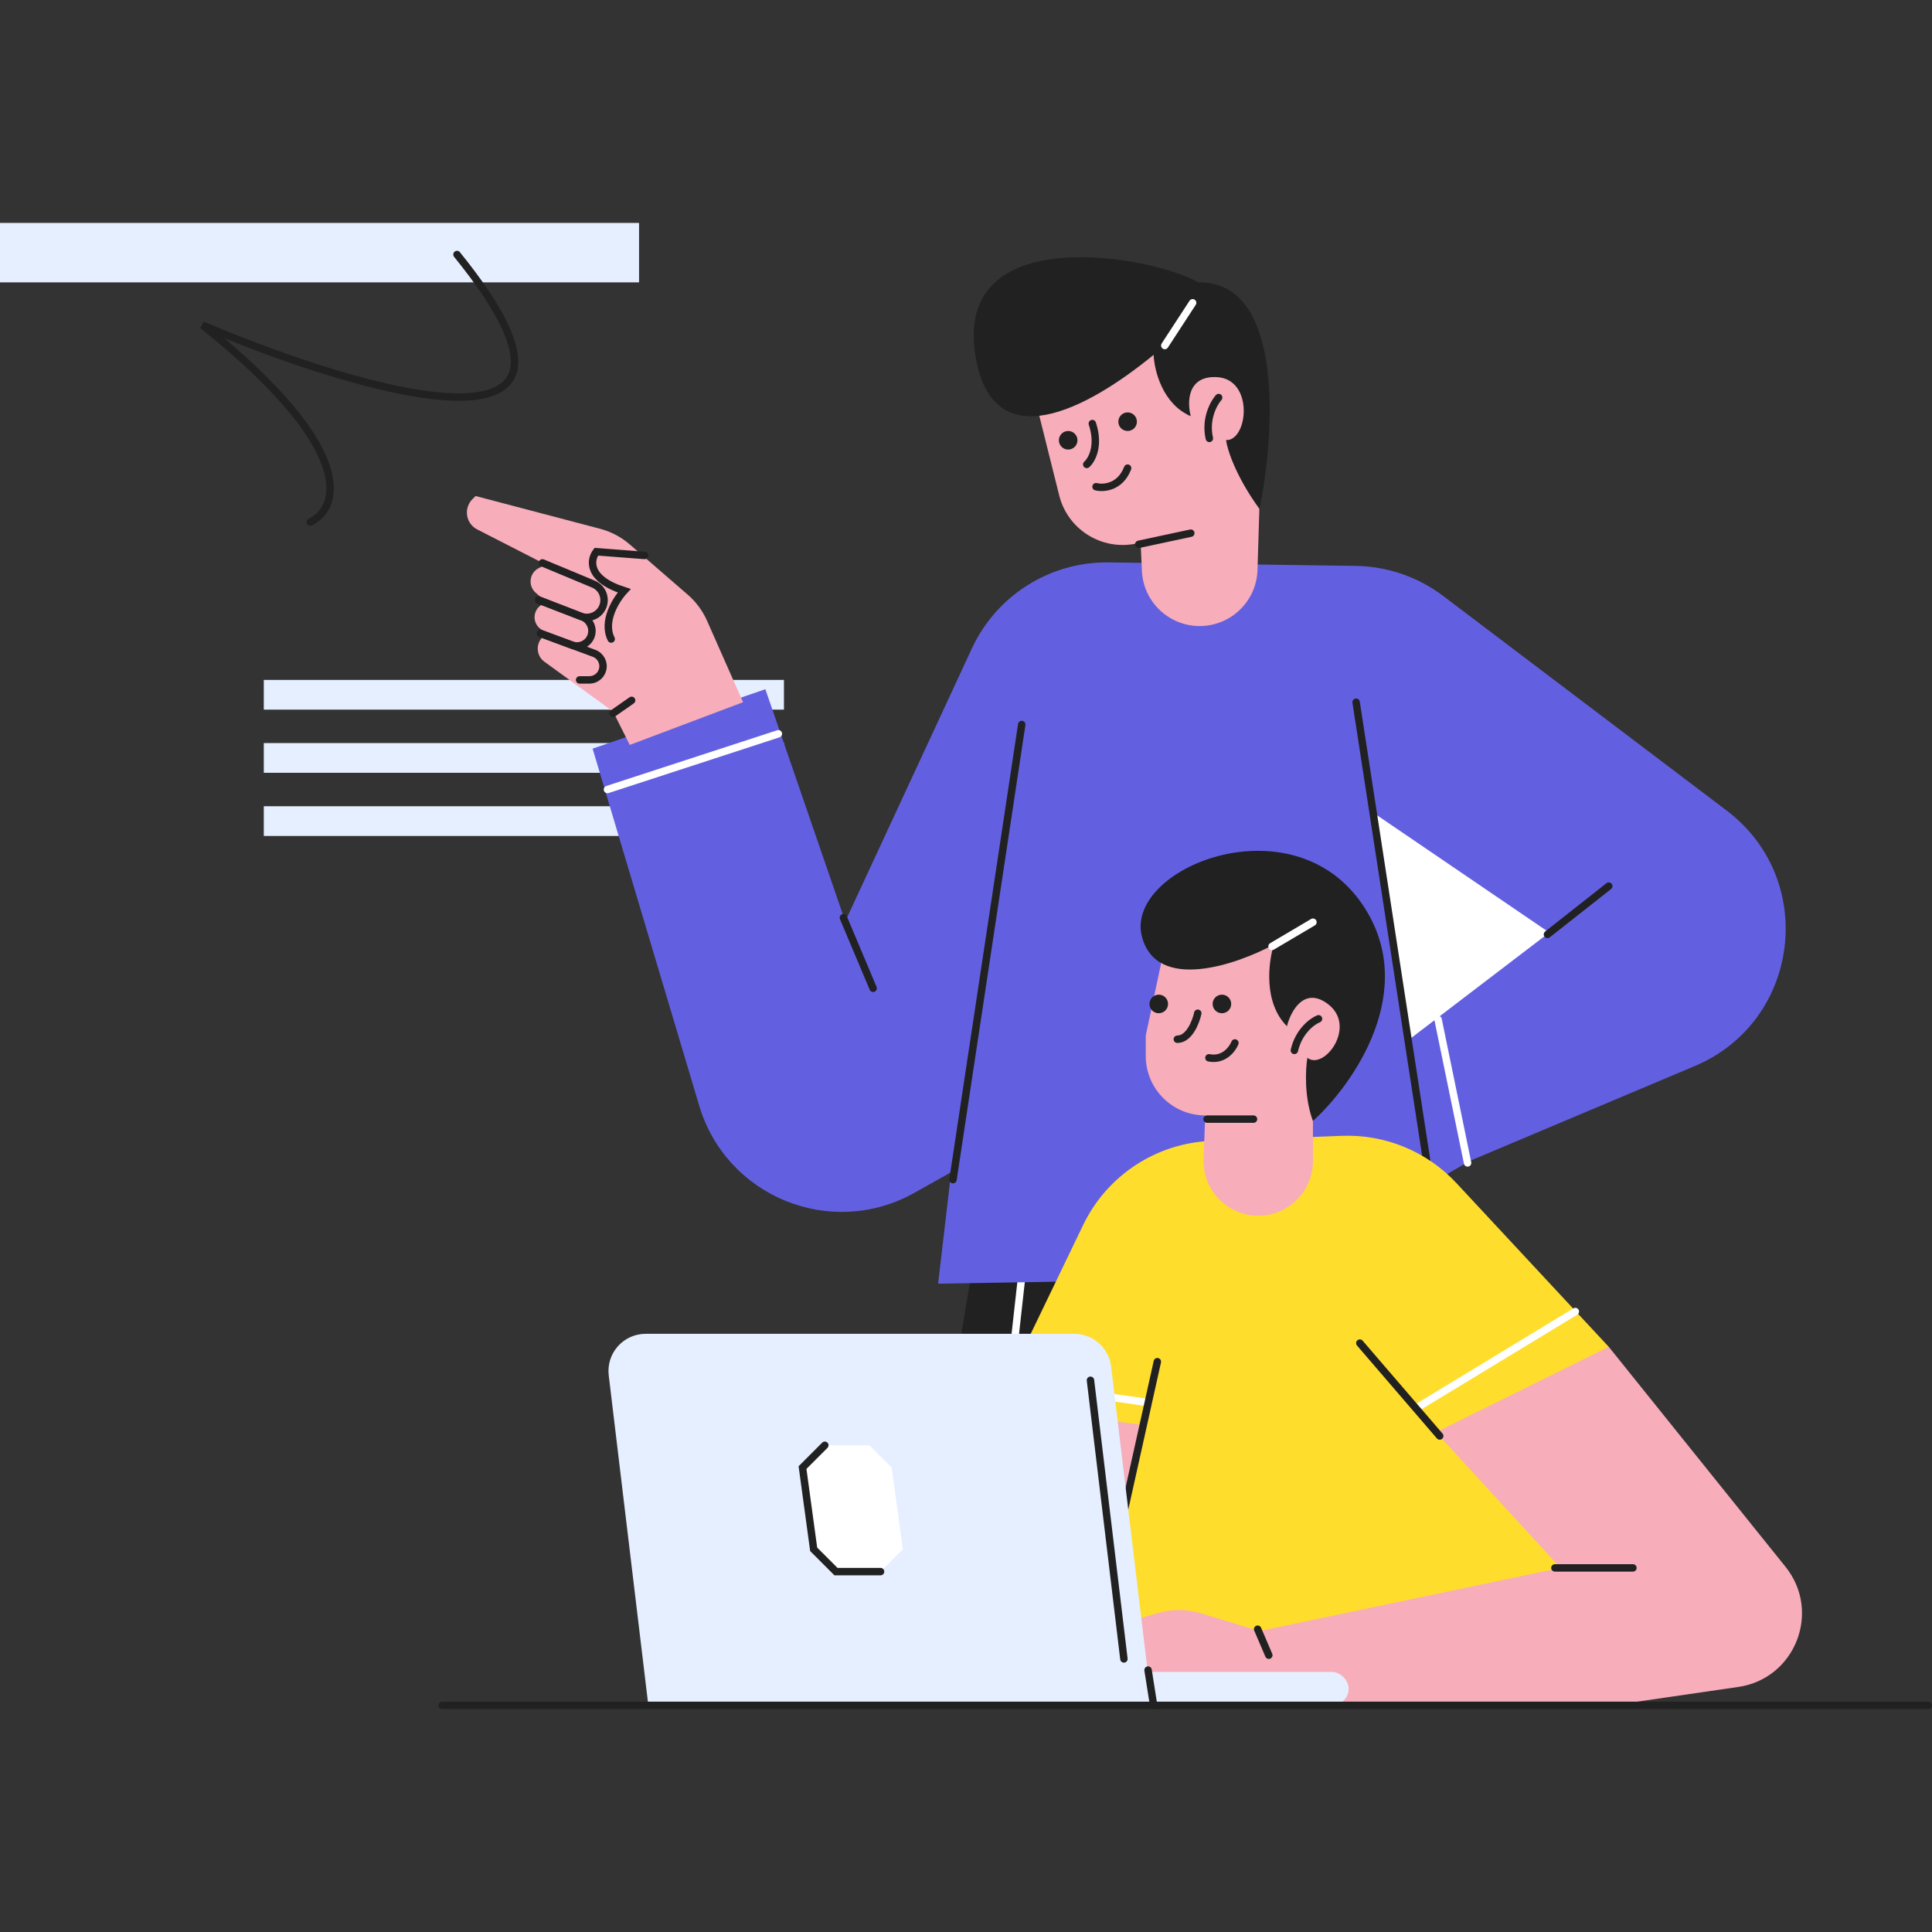
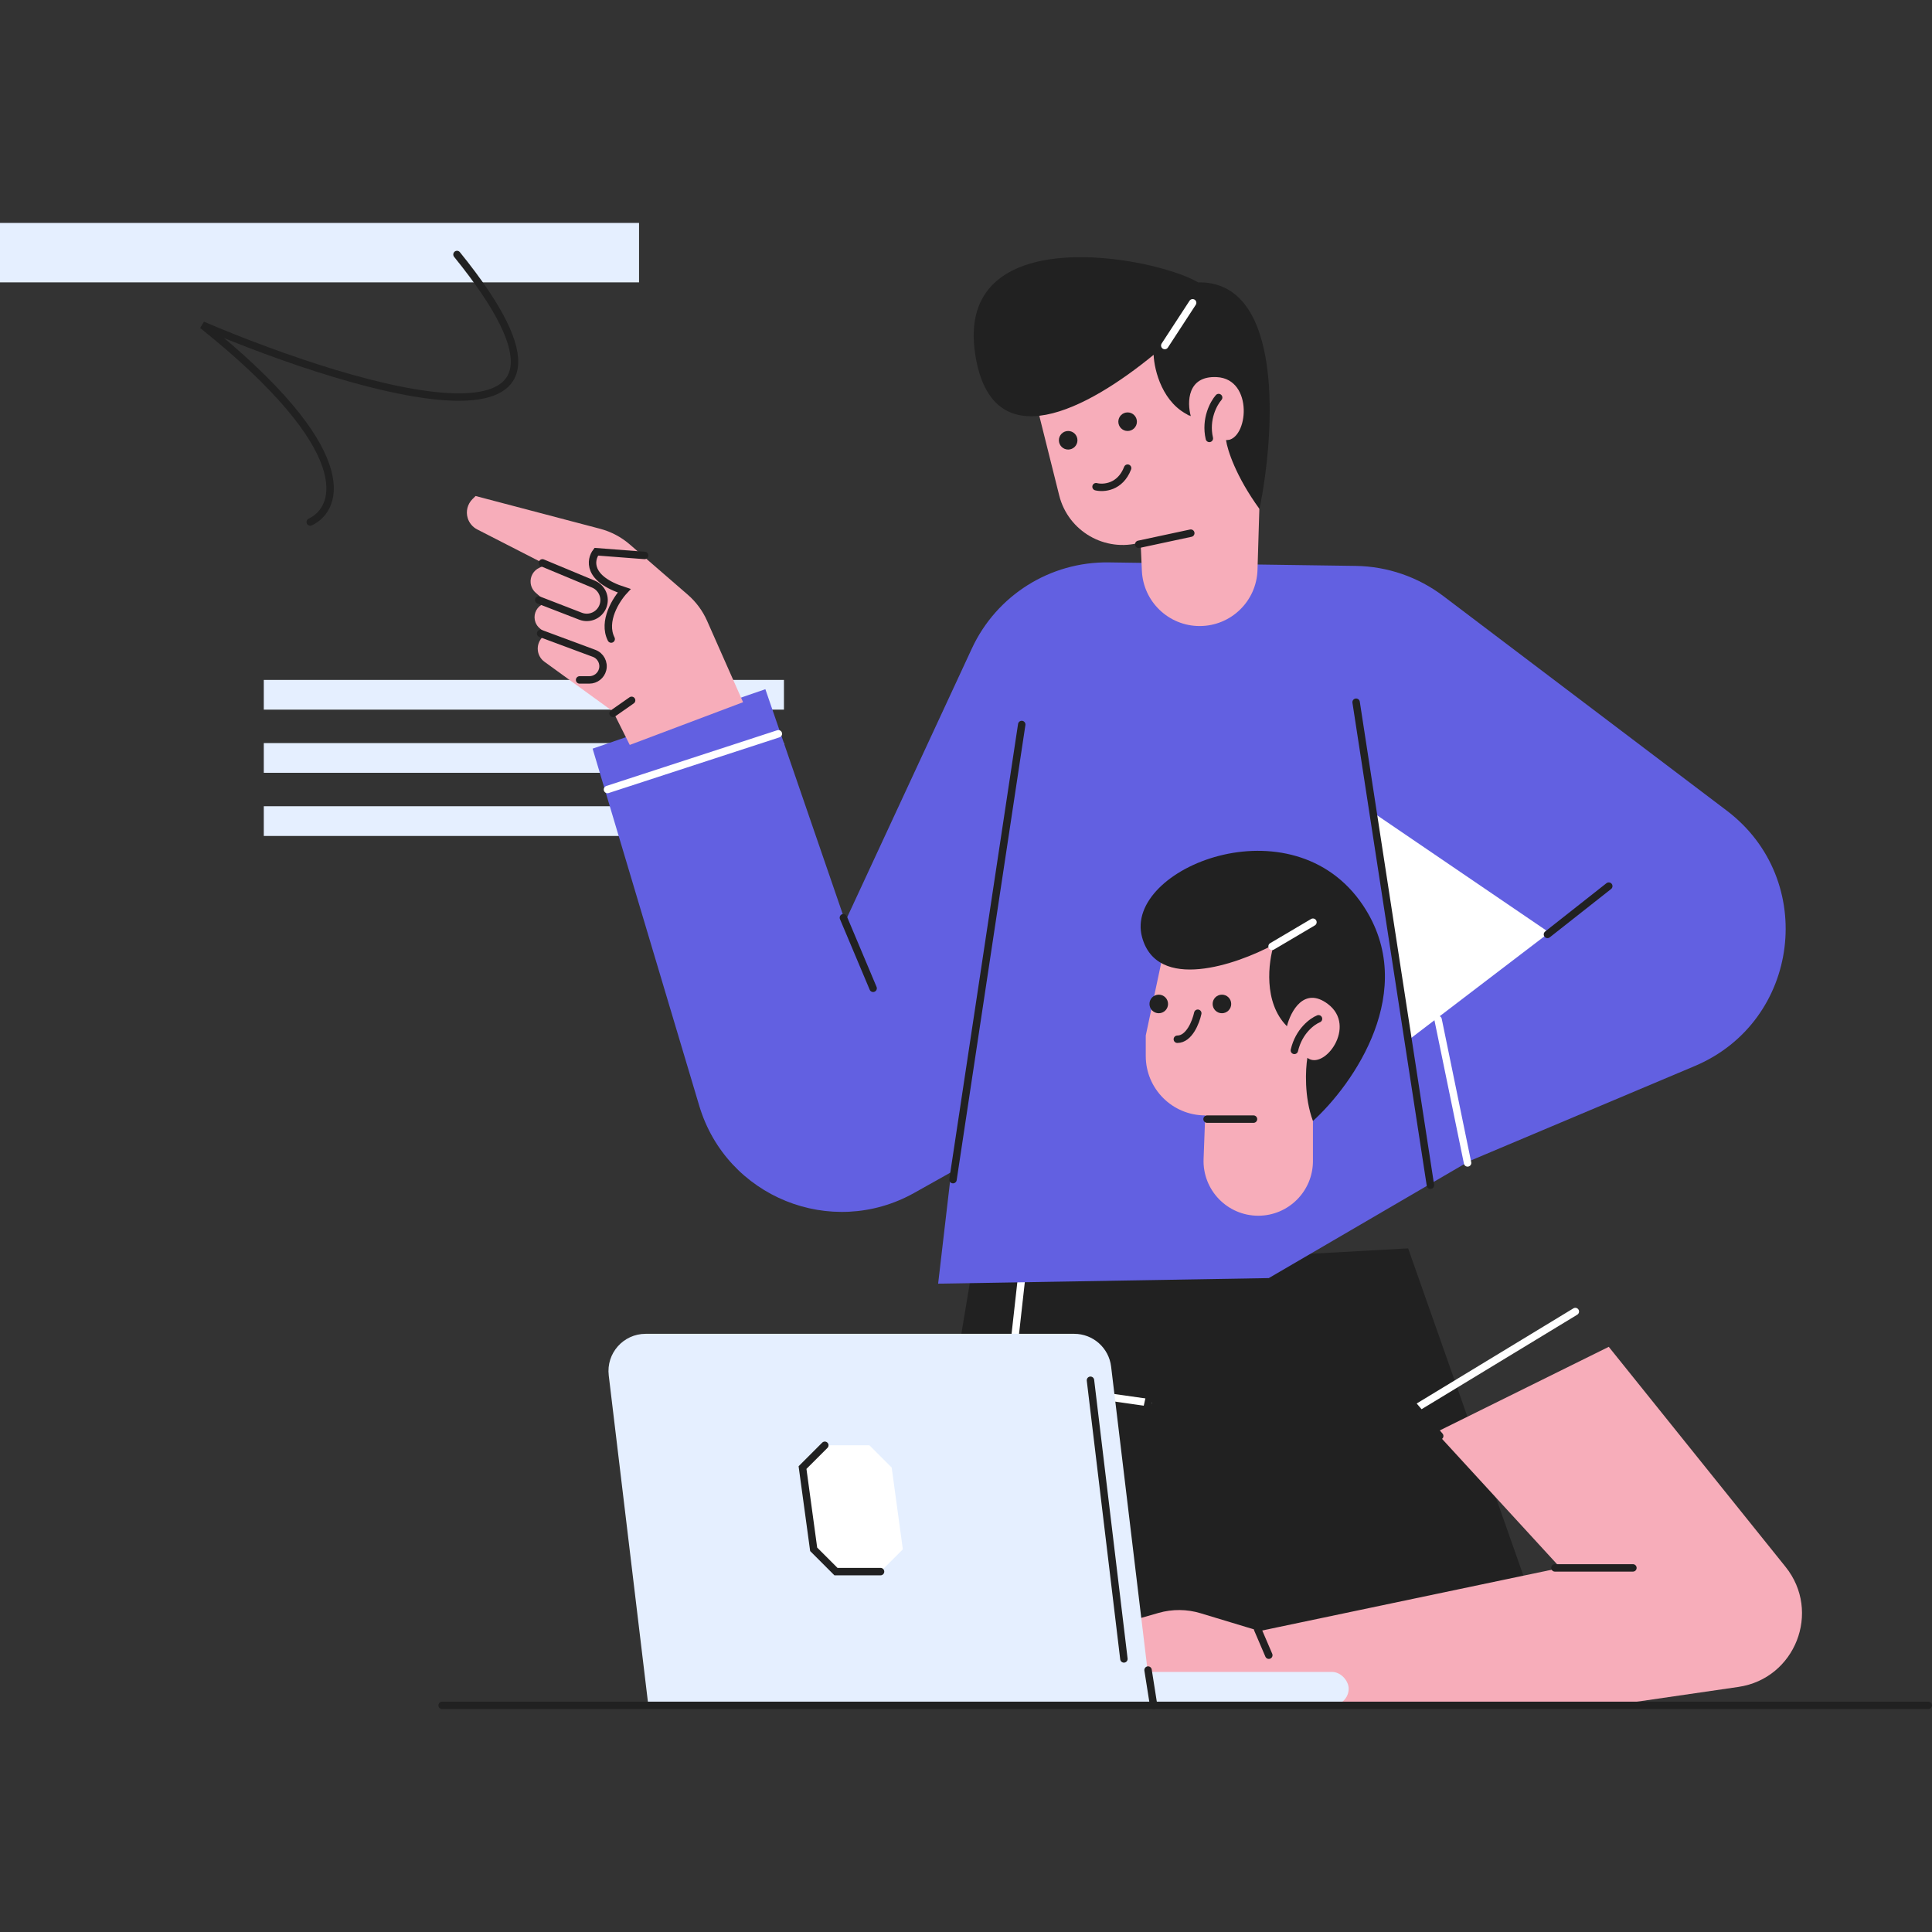
<svg xmlns="http://www.w3.org/2000/svg" width="520" height="520" viewBox="0 0 520 520" fill="none">
  <rect x="0" y="0" width="520" height="520" fill="#333333" stroke="none" />
  <rect x="71" y="183" width="140" height="8" fill="#E5EFFF" />
  <rect y="60" width="172" height="16" fill="#E5EFFF" />
  <rect x="71" y="200" width="140" height="8" fill="#E5EFFF" />
  <rect x="71" y="217" width="140" height="8" fill="#E5EFFF" />
  <path d="M83.5 140.5C91.333 136.833 96.5 121.1 54.5 87.5C97.167 105.667 170.6 127.3 123 68.5" stroke="#212121" stroke-width="2" stroke-linecap="round" />
  <path d="M242 459.5L261.5 342.5L379 336L422.5 459.5H242Z" fill="#212121" />
  <path d="M275 343.5L262.5 455.5" stroke="white" stroke-width="2" />
  <path d="M206 185.5L159.5 201.5L188.2 297.612C195.532 322.167 223.74 333.59 246.092 321.056L256 315.5L252.5 345.5L341.5 344L395.5 312.5L456.151 286.924C484.526 274.959 489.305 236.762 464.752 218.175L388.459 160.418C381.664 155.274 373.405 152.435 364.884 152.314L298.438 151.369C282.66 151.144 268.224 160.217 261.583 174.531L227.5 248L206 185.5Z" fill="#6260E1" />
  <path d="M379 280L370 219L417 251L379 280Z" fill="white" />
  <path d="M433 238.5L416.5 251.5" stroke="#212121" stroke-width="2" stroke-linecap="round" />
  <path d="M227 247L235 266" stroke="#212121" stroke-width="2" stroke-linecap="round" />
  <path d="M163.5 212.5L209.5 197.5" stroke="white" stroke-width="2" stroke-linecap="round" />
  <path d="M275 195L256.5 317.5" stroke="#212121" stroke-width="2" stroke-linecap="round" />
  <path d="M365 189L385 319" stroke="#212121" stroke-width="2" stroke-linecap="round" />
  <path d="M395 313L387.062 274.406" stroke="white" stroke-width="2" stroke-linecap="round" />
  <path d="M190.31 167.093L200 189L169.5 200.5L165 191.5L146.535 178.113C145.556 177.403 144.915 176.319 144.765 175.119C144.598 173.782 145.057 172.443 146.01 171.49L147 170.5L145.34 169.172C144.79 168.732 144.369 168.152 144.122 167.493C143.469 165.752 144.133 163.792 145.71 162.806L147 162L144.182 159.534C143.422 158.869 142.938 157.943 142.827 156.939C142.632 155.189 143.593 153.514 145.202 152.799L147 152L128.435 142.491C127.199 141.858 126.274 140.748 125.875 139.418C125.336 137.621 125.827 135.673 127.154 134.346L128 133.5L161.504 142.317C164.462 143.095 167.202 144.542 169.513 146.545L185.118 160.069C187.345 161.999 189.118 164.398 190.31 167.093Z" fill="#F7ADBA" />
-   <path d="M145 161.5L156.738 166.044C158.817 166.849 159.853 169.184 159.054 171.266V171.266C158.259 173.335 155.948 174.379 153.87 173.608L145.5 170.5" stroke="#212121" stroke-width="2" stroke-linecap="round" />
  <path d="M146 151.5L159.721 157.217C162.087 158.203 163.211 160.916 162.235 163.286V163.286C161.271 165.628 158.612 166.769 156.25 165.855L145 161.5M145.5 170.5L159.904 175.85C161.666 176.505 162.655 178.38 162.199 180.205V180.205C161.788 181.847 160.312 183 158.619 183H156" stroke="#212121" stroke-width="2" stroke-linecap="round" />
  <path d="M165 192L170 188.5M173.5 149.5L160.5 148.5C158.833 150.667 158 155.8 168 159C165.833 161.333 162.1 167.2 164.5 172" stroke="#212121" stroke-width="2" stroke-linecap="round" />
  <path d="M307.339 153.621L307 146C297.431 148.734 287.5 142.998 285.086 133.343L279.5 111L311.5 92.5L314 105L320 112C318.244 109.074 318.744 105.323 321.203 102.959L321.585 102.591C325.634 98.698 332.33 100.091 334.49 105.276L336.154 109.269C337.984 113.66 334.757 118.5 330 118.5L339 135.5L338.458 153.401C338.203 161.813 331.31 168.5 322.894 168.5C314.563 168.5 307.709 161.943 307.339 153.621Z" fill="#F7ADBA" />
  <path d="M322.5 76C345.7 75.6 343.167 116.5 339 137C332.6 128.2 330.333 121 330 118.5C336 118.5 337.5 102 327.5 101.5C319.5 101.1 319.5 108.333 320.5 112C312.9 108.8 310.667 99.667 310.5 95.5C292.833 110 267 124 262.5 95.5C256.73 58.953 310.5 69 322.5 76Z" fill="#212121" />
  <path d="M313.5 93L321 81.5" stroke="white" stroke-width="2" stroke-linecap="round" />
  <circle cx="303.5" cy="113.5" r="2.5" fill="#212121" />
  <circle cx="287.5" cy="118.5" r="2.5" fill="#212121" />
  <path d="M320.5 143.5L306.5 146.5" stroke="#212121" stroke-width="2" stroke-linecap="round" />
  <path d="M328 107C326.667 108.5 324.3 112.8 325.5 118" stroke="#212121" stroke-width="2" stroke-linecap="round" />
-   <path d="M292.5 125C293.833 123.833 296 120 294 114" stroke="#212121" stroke-width="2" stroke-linecap="round" />
  <path d="M295 131C297 131.5 301.5 131.2 303.5 126" stroke="#212121" stroke-width="2" stroke-linecap="round" />
-   <path d="M291.554 329.671L268.5 377.5V459H428L433 362.5L391.998 318.432C384.063 309.905 372.806 305.259 361.166 305.71L326.039 307.069C311.248 307.642 297.982 316.337 291.554 329.671Z" fill="#FFDD2D" />
-   <path d="M295.5 382L307.5 383.5L301 413.5L295.5 382Z" fill="#F7ADBA" />
+   <path d="M295.5 382L301 413.5L295.5 382Z" fill="#F7ADBA" />
  <path d="M309 377.5L288 374.5" stroke="white" stroke-width="2" stroke-linecap="round" />
  <path d="M299.5 420.5L311.5 366.5" stroke="#212121" stroke-width="2" stroke-linecap="round" />
  <path d="M480.583 421.722L433 362.5L386.5 385.5L420 422L339 439L323.128 434.202C319.454 433.091 315.537 433.061 311.846 434.115L307 435.5L304 458.5L433.375 459.062L467.873 454.041C483.185 451.812 490.275 433.785 480.583 421.722Z" fill="#F7ADBA" />
  <path d="M418.5 422H439.5" stroke="#212121" stroke-width="2" stroke-linecap="round" />
  <path d="M338.5 438.5L341.5 445.5" stroke="#212121" stroke-width="2" stroke-linecap="round" />
  <path d="M424 353L382 378.5" stroke="white" stroke-width="2" stroke-linecap="round" />
  <path d="M387.5 386.5L366 361.5" stroke="#212121" stroke-width="2" stroke-linecap="round" />
  <path d="M353.381 312.491V297.213L362.881 275.713L347.381 253.713L313.381 255.213L308.381 278.713V284.213C308.381 293.05 315.544 300.213 324.381 300.213L323.946 311.946C323.637 320.285 330.314 327.213 338.659 327.213C346.789 327.213 353.381 320.622 353.381 312.491Z" fill="#F7ADBA" />
  <path d="M366.881 243.713C382.081 266.513 364.214 291.88 353.381 301.713C350.981 295.313 351.381 287.713 351.881 284.713C356.381 288.213 365.381 276.213 357.381 270.213C350.981 265.413 347.381 272.213 346.381 276.213C339.981 269.813 341.381 258.88 342.881 254.213C332.714 259.713 311.381 267.013 307.381 252.213C302.381 233.713 347.881 215.213 366.881 243.713Z" fill="#212121" />
  <path d="M354.881 274.213C353.214 274.88 349.581 277.513 348.381 282.713" stroke="#212121" stroke-width="2" stroke-linecap="round" />
-   <path d="M332.381 280.713C331.714 282.38 329.381 285.513 325.381 284.713" stroke="#212121" stroke-width="2" stroke-linecap="round" />
  <path d="M322.381 272.713C321.881 275.047 320.081 279.713 316.881 279.713" stroke="#212121" stroke-width="2" stroke-linecap="round" />
  <circle r="2.5" transform="matrix(-1 0 0 1 328.881 270.213)" fill="#212121" />
  <circle r="2.5" transform="matrix(-1 0 0 1 311.881 270.213)" fill="#212121" />
  <path d="M324.881 301.213H337.381" stroke="#212121" stroke-width="2" stroke-linecap="round" />
  <path d="M353.381 248.213L342.381 254.713" stroke="white" stroke-width="2" stroke-linecap="round" />
  <path d="M289.128 359H173.772C167.777 359 163.129 364.239 163.843 370.191L174.5 459H310L299.057 367.809C298.454 362.783 294.19 359 289.128 359Z" fill="#E5EFFF" />
  <rect x="305" y="450" width="58" height="9" rx="4.5" fill="#E5EFFF" />
  <path d="M219 417L225 423L237 423L243 417L240 395L234 389L222 389L216 395L219 417Z" fill="white" />
  <path d="M237 423L225 423L219 417L216 395L222 389" stroke="#212121" stroke-width="2" stroke-linecap="round" />
  <path d="M119 459H519" stroke="#212121" stroke-width="2" stroke-linecap="round" />
  <path d="M309 449.5L310.5 459" stroke="#212121" stroke-width="2" stroke-linecap="round" />
  <path d="M302.5 446.5L293.5 371.5" stroke="#212121" stroke-width="2" stroke-linecap="round" />
</svg>